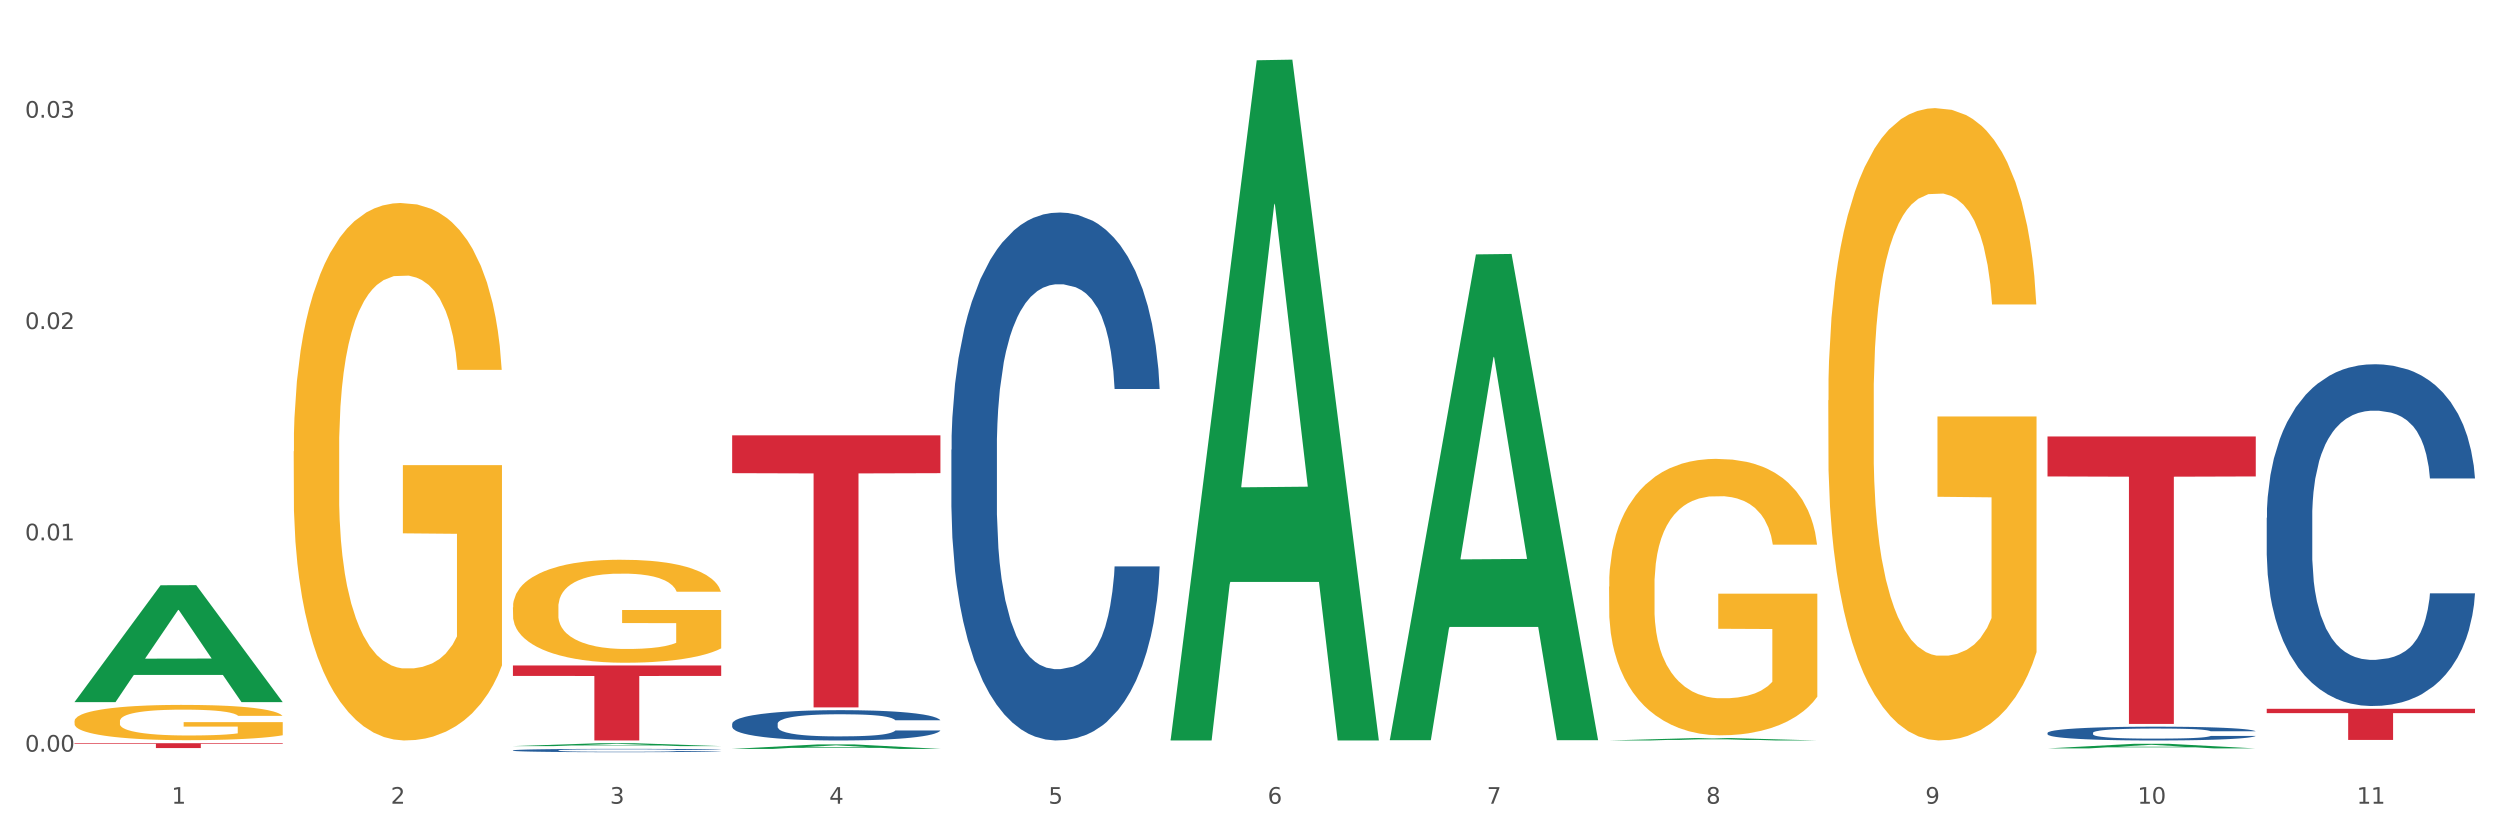
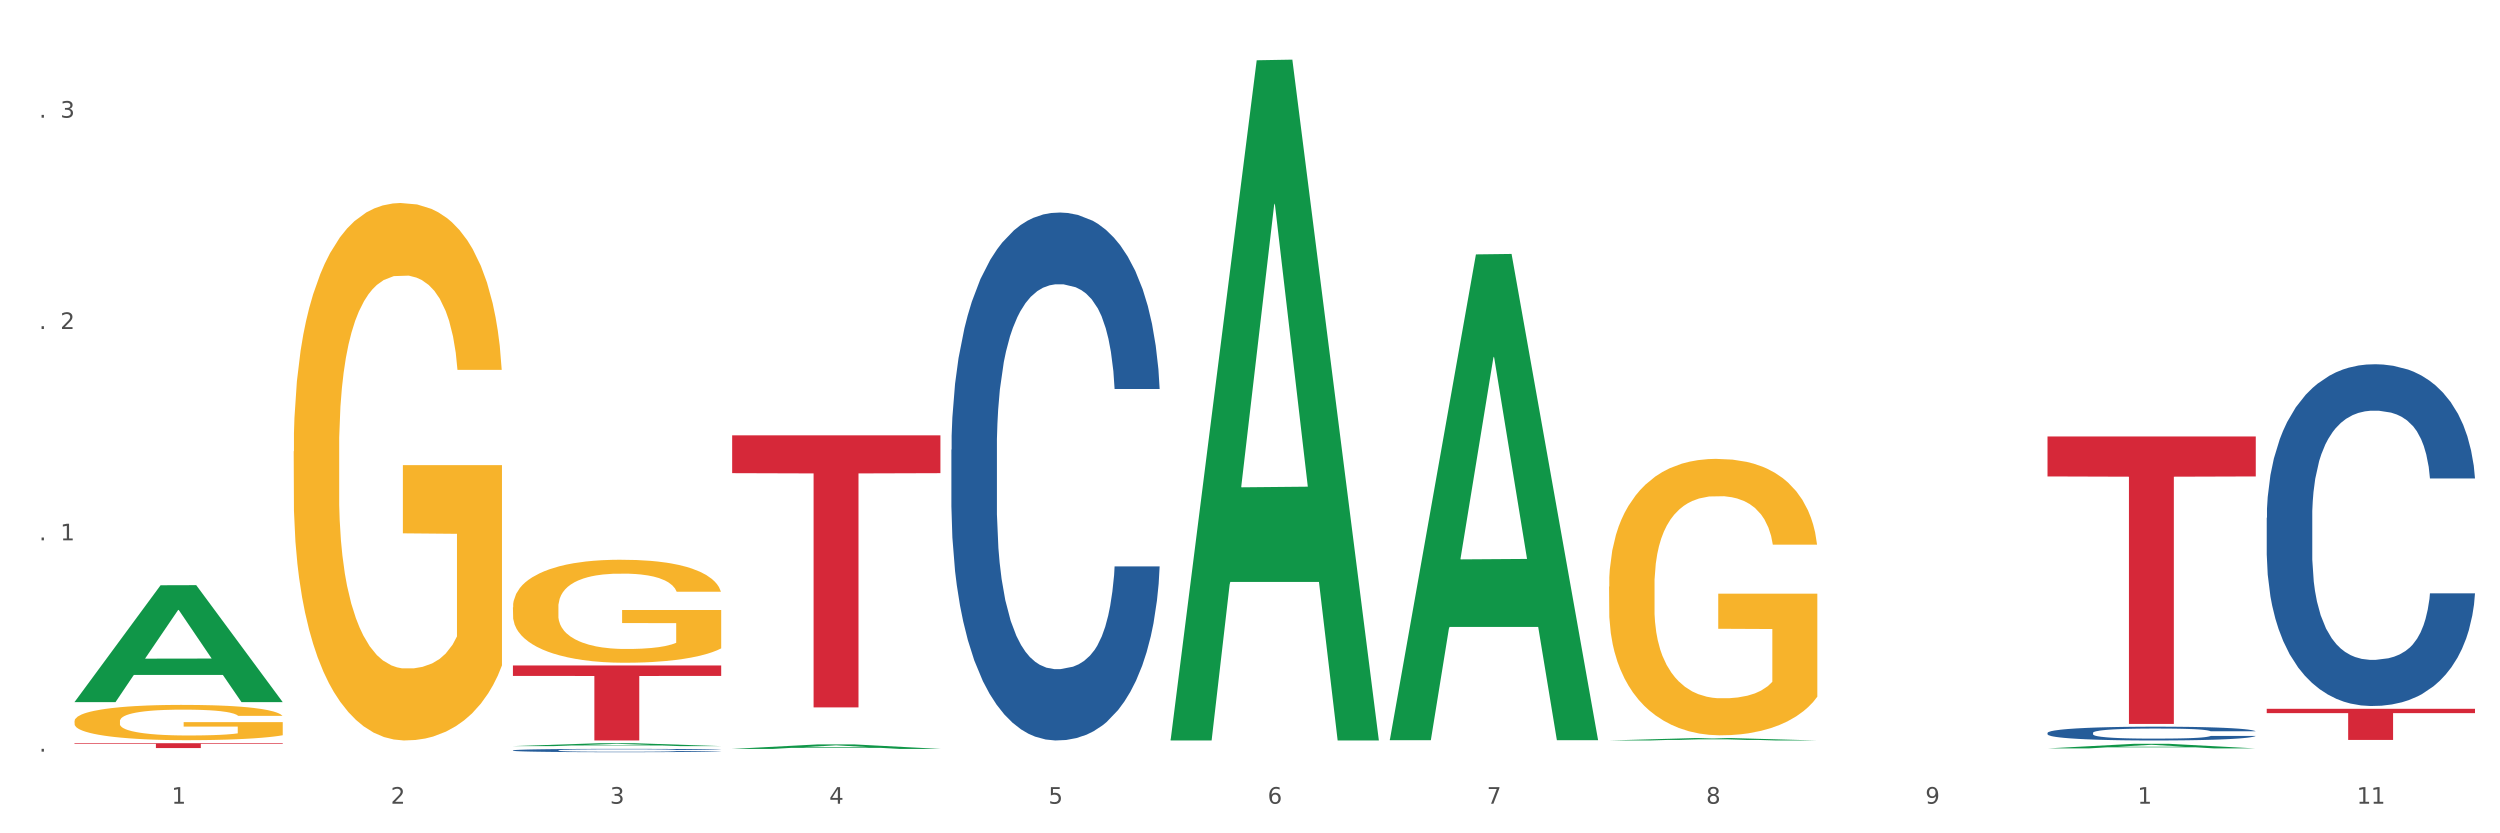
<svg xmlns="http://www.w3.org/2000/svg" xmlns:xlink="http://www.w3.org/1999/xlink" width="1080pt" height="360pt" viewBox="0 0 1080 360" version="1.1">
  <rect x="0" y="0" width="1080" height="360" fill="#333333" stroke="none" />
  <defs>
    <style type="text/css">*{stroke-linejoin: round; stroke-linecap: butt}</style>
  </defs>
  <g id="figure_1">
    <g id="patch_1">
      <path d="M 0 360  L 1080 360  L 1080 0  L 0 0  z " style="fill: #ffffff; stroke: #ffffff; stroke-linejoin: miter" />
    </g>
    <g id="axes_1">
      <g id="matplotlib.axis_1">
        <g id="xtick_1">
          <g id="text_1">
            <g style="fill: #4d4d4d" transform="translate(74.106 347.204) scale(0.096 -0.096)">
              <defs>
                <path id="DejaVuSans-31" d="M 794 531  L 1825 531  L 1825 4091  L 703 3866  L 703 4441  L 1819 4666  L 2450 4666  L 2450 531  L 3481 531  L 3481 0  L 794 0  L 794 531  z " transform="scale(0.016)" />
              </defs>
              <use xlink:href="#DejaVuSans-31" />
            </g>
          </g>
        </g>
        <g id="xtick_2">
          <g id="text_2">
            <g style="fill: #4d4d4d" transform="translate(168.812 347.204) scale(0.096 -0.096)">
              <defs>
                <path id="DejaVuSans-32" d="M 1228 531  L 3431 531  L 3431 0  L 469 0  L 469 531  Q 828 903 1448 1529  Q 2069 2156 2228 2338  Q 2531 2678 2651 2914  Q 2772 3150 2772 3378  Q 2772 3750 2511 3984  Q 2250 4219 1831 4219  Q 1534 4219 1204 4116  Q 875 4013 500 3803  L 500 4441  Q 881 4594 1212 4672  Q 1544 4750 1819 4750  Q 2544 4750 2975 4387  Q 3406 4025 3406 3419  Q 3406 3131 3298 2873  Q 3191 2616 2906 2266  Q 2828 2175 2409 1742  Q 1991 1309 1228 531  z " transform="scale(0.016)" />
              </defs>
              <use xlink:href="#DejaVuSans-32" />
            </g>
          </g>
        </g>
        <g id="xtick_3">
          <g id="text_3">
            <g style="fill: #4d4d4d" transform="translate(263.517 347.204) scale(0.096 -0.096)">
              <defs>
                <path id="DejaVuSans-33" d="M 2597 2516  Q 3050 2419 3304 2112  Q 3559 1806 3559 1356  Q 3559 666 3084 287  Q 2609 -91 1734 -91  Q 1441 -91 1130 -33  Q 819 25 488 141  L 488 750  Q 750 597 1062 519  Q 1375 441 1716 441  Q 2309 441 2620 675  Q 2931 909 2931 1356  Q 2931 1769 2642 2001  Q 2353 2234 1838 2234  L 1294 2234  L 1294 2753  L 1863 2753  Q 2328 2753 2575 2939  Q 2822 3125 2822 3475  Q 2822 3834 2567 4026  Q 2313 4219 1838 4219  Q 1578 4219 1281 4162  Q 984 4106 628 3988  L 628 4550  Q 988 4650 1302 4700  Q 1616 4750 1894 4750  Q 2613 4750 3031 4423  Q 3450 4097 3450 3541  Q 3450 3153 3228 2886  Q 3006 2619 2597 2516  z " transform="scale(0.016)" />
              </defs>
              <use xlink:href="#DejaVuSans-33" />
            </g>
          </g>
        </g>
        <g id="xtick_4">
          <g id="text_4">
            <g style="fill: #4d4d4d" transform="translate(358.223 347.204) scale(0.096 -0.096)">
              <defs>
                <path id="DejaVuSans-34" d="M 2419 4116  L 825 1625  L 2419 1625  L 2419 4116  z M 2253 4666  L 3047 4666  L 3047 1625  L 3713 1625  L 3713 1100  L 3047 1100  L 3047 0  L 2419 0  L 2419 1100  L 313 1100  L 313 1709  L 2253 4666  z " transform="scale(0.016)" />
              </defs>
              <use xlink:href="#DejaVuSans-34" />
            </g>
          </g>
        </g>
        <g id="xtick_5">
          <g id="text_5">
            <g style="fill: #4d4d4d" transform="translate(452.928 347.204) scale(0.096 -0.096)">
              <defs>
                <path id="DejaVuSans-35" d="M 691 4666  L 3169 4666  L 3169 4134  L 1269 4134  L 1269 2991  Q 1406 3038 1543 3061  Q 1681 3084 1819 3084  Q 2600 3084 3056 2656  Q 3513 2228 3513 1497  Q 3513 744 3044 326  Q 2575 -91 1722 -91  Q 1428 -91 1123 -41  Q 819 9 494 109  L 494 744  Q 775 591 1075 516  Q 1375 441 1709 441  Q 2250 441 2565 725  Q 2881 1009 2881 1497  Q 2881 1984 2565 2268  Q 2250 2553 1709 2553  Q 1456 2553 1204 2497  Q 953 2441 691 2322  L 691 4666  z " transform="scale(0.016)" />
              </defs>
              <use xlink:href="#DejaVuSans-35" />
            </g>
          </g>
        </g>
        <g id="xtick_6">
          <g id="text_6">
            <g style="fill: #4d4d4d" transform="translate(547.634 347.204) scale(0.096 -0.096)">
              <defs>
                <path id="DejaVuSans-36" d="M 2113 2584  Q 1688 2584 1439 2293  Q 1191 2003 1191 1497  Q 1191 994 1439 701  Q 1688 409 2113 409  Q 2538 409 2786 701  Q 3034 994 3034 1497  Q 3034 2003 2786 2293  Q 2538 2584 2113 2584  z M 3366 4563  L 3366 3988  Q 3128 4100 2886 4159  Q 2644 4219 2406 4219  Q 1781 4219 1451 3797  Q 1122 3375 1075 2522  Q 1259 2794 1537 2939  Q 1816 3084 2150 3084  Q 2853 3084 3261 2657  Q 3669 2231 3669 1497  Q 3669 778 3244 343  Q 2819 -91 2113 -91  Q 1303 -91 875 529  Q 447 1150 447 2328  Q 447 3434 972 4092  Q 1497 4750 2381 4750  Q 2619 4750 2861 4703  Q 3103 4656 3366 4563  z " transform="scale(0.016)" />
              </defs>
              <use xlink:href="#DejaVuSans-36" />
            </g>
          </g>
        </g>
        <g id="xtick_7">
          <g id="text_7">
            <g style="fill: #4d4d4d" transform="translate(642.339 347.204) scale(0.096 -0.096)">
              <defs>
                <path id="DejaVuSans-37" d="M 525 4666  L 3525 4666  L 3525 4397  L 1831 0  L 1172 0  L 2766 4134  L 525 4134  L 525 4666  z " transform="scale(0.016)" />
              </defs>
              <use xlink:href="#DejaVuSans-37" />
            </g>
          </g>
        </g>
        <g id="xtick_8">
          <g id="text_8">
            <g style="fill: #4d4d4d" transform="translate(737.044 347.204) scale(0.096 -0.096)">
              <defs>
                <path id="DejaVuSans-38" d="M 2034 2216  Q 1584 2216 1326 1975  Q 1069 1734 1069 1313  Q 1069 891 1326 650  Q 1584 409 2034 409  Q 2484 409 2743 651  Q 3003 894 3003 1313  Q 3003 1734 2745 1975  Q 2488 2216 2034 2216  z M 1403 2484  Q 997 2584 770 2862  Q 544 3141 544 3541  Q 544 4100 942 4425  Q 1341 4750 2034 4750  Q 2731 4750 3128 4425  Q 3525 4100 3525 3541  Q 3525 3141 3298 2862  Q 3072 2584 2669 2484  Q 3125 2378 3379 2068  Q 3634 1759 3634 1313  Q 3634 634 3220 271  Q 2806 -91 2034 -91  Q 1263 -91 848 271  Q 434 634 434 1313  Q 434 1759 690 2068  Q 947 2378 1403 2484  z M 1172 3481  Q 1172 3119 1398 2916  Q 1625 2713 2034 2713  Q 2441 2713 2670 2916  Q 2900 3119 2900 3481  Q 2900 3844 2670 4047  Q 2441 4250 2034 4250  Q 1625 4250 1398 4047  Q 1172 3844 1172 3481  z " transform="scale(0.016)" />
              </defs>
              <use xlink:href="#DejaVuSans-38" />
            </g>
          </g>
        </g>
        <g id="xtick_9">
          <g id="text_9">
            <g style="fill: #4d4d4d" transform="translate(831.75 347.204) scale(0.096 -0.096)">
              <defs>
                <path id="DejaVuSans-39" d="M 703 97  L 703 672  Q 941 559 1184 500  Q 1428 441 1663 441  Q 2288 441 2617 861  Q 2947 1281 2994 2138  Q 2813 1869 2534 1725  Q 2256 1581 1919 1581  Q 1219 1581 811 2004  Q 403 2428 403 3163  Q 403 3881 828 4315  Q 1253 4750 1959 4750  Q 2769 4750 3195 4129  Q 3622 3509 3622 2328  Q 3622 1225 3098 567  Q 2575 -91 1691 -91  Q 1453 -91 1209 -44  Q 966 3 703 97  z M 1959 2075  Q 2384 2075 2632 2365  Q 2881 2656 2881 3163  Q 2881 3666 2632 3958  Q 2384 4250 1959 4250  Q 1534 4250 1286 3958  Q 1038 3666 1038 3163  Q 1038 2656 1286 2365  Q 1534 2075 1959 2075  z " transform="scale(0.016)" />
              </defs>
              <use xlink:href="#DejaVuSans-39" />
            </g>
          </g>
        </g>
        <g id="xtick_10">
          <g id="text_10">
            <g style="fill: #4d4d4d" transform="translate(923.401 347.204) scale(0.096 -0.096)">
              <defs>
-                 <path id="DejaVuSans-30" d="M 2034 4250  Q 1547 4250 1301 3770  Q 1056 3291 1056 2328  Q 1056 1369 1301 889  Q 1547 409 2034 409  Q 2525 409 2770 889  Q 3016 1369 3016 2328  Q 3016 3291 2770 3770  Q 2525 4250 2034 4250  z M 2034 4750  Q 2819 4750 3233 4129  Q 3647 3509 3647 2328  Q 3647 1150 3233 529  Q 2819 -91 2034 -91  Q 1250 -91 836 529  Q 422 1150 422 2328  Q 422 3509 836 4129  Q 1250 4750 2034 4750  z " transform="scale(0.016)" />
-               </defs>
+                 </defs>
              <use xlink:href="#DejaVuSans-31" />
              <use xlink:href="#DejaVuSans-30" transform="translate(63.623 0)" />
            </g>
          </g>
        </g>
        <g id="xtick_11">
          <g id="text_11">
            <g style="fill: #4d4d4d" transform="translate(1018.107 347.204) scale(0.096 -0.096)">
              <use xlink:href="#DejaVuSans-31" />
              <use xlink:href="#DejaVuSans-31" transform="translate(63.623 0)" />
            </g>
          </g>
        </g>
        <g id="xtick_12" />
        <g id="xtick_13" />
        <g id="xtick_14" />
        <g id="xtick_15" />
        <g id="xtick_16" />
        <g id="xtick_17" />
        <g id="xtick_18" />
        <g id="xtick_19" />
        <g id="xtick_20" />
        <g id="xtick_21" />
      </g>
      <g id="matplotlib.axis_2">
        <g id="ytick_1">
          <g id="text_12">
            <g style="fill: #4d4d4d" transform="translate(10.8 324.714) scale(0.096 -0.096)">
              <defs>
                <path id="DejaVuSans-2e" d="M 684 794  L 1344 794  L 1344 0  L 684 0  L 684 794  z " transform="scale(0.016)" />
              </defs>
              <use xlink:href="#DejaVuSans-30" />
              <use xlink:href="#DejaVuSans-2e" transform="translate(63.623 0)" />
              <use xlink:href="#DejaVuSans-30" transform="translate(95.41 0)" />
              <use xlink:href="#DejaVuSans-30" transform="translate(159.033 0)" />
            </g>
          </g>
        </g>
        <g id="ytick_2">
          <g id="text_13">
            <g style="fill: #4d4d4d" transform="translate(10.8 233.426) scale(0.096 -0.096)">
              <use xlink:href="#DejaVuSans-30" />
              <use xlink:href="#DejaVuSans-2e" transform="translate(63.623 0)" />
              <use xlink:href="#DejaVuSans-30" transform="translate(95.41 0)" />
              <use xlink:href="#DejaVuSans-31" transform="translate(159.033 0)" />
            </g>
          </g>
        </g>
        <g id="ytick_3">
          <g id="text_14">
            <g style="fill: #4d4d4d" transform="translate(10.8 142.138) scale(0.096 -0.096)">
              <use xlink:href="#DejaVuSans-30" />
              <use xlink:href="#DejaVuSans-2e" transform="translate(63.623 0)" />
              <use xlink:href="#DejaVuSans-30" transform="translate(95.41 0)" />
              <use xlink:href="#DejaVuSans-32" transform="translate(159.033 0)" />
            </g>
          </g>
        </g>
        <g id="ytick_4">
          <g id="text_15">
            <g style="fill: #4d4d4d" transform="translate(10.8 50.849) scale(0.096 -0.096)">
              <use xlink:href="#DejaVuSans-30" />
              <use xlink:href="#DejaVuSans-2e" transform="translate(63.623 0)" />
              <use xlink:href="#DejaVuSans-30" transform="translate(95.41 0)" />
              <use xlink:href="#DejaVuSans-33" transform="translate(159.033 0)" />
            </g>
          </g>
        </g>
        <g id="ytick_5" />
        <g id="ytick_6" />
        <g id="ytick_7" />
      </g>
      <g id="PolyCollection_1">
        <path d="M 32.175 303.238  L 32.268 303.191  L 69.369 252.83  L 84.766 252.783  L 122.145 303.333  L 104.337 303.333  L 96.267 291.562  L 57.96 291.562  L 57.682 291.752  L 49.891 303.333  L 32.175 303.333  L 32.175 303.238  L 62.783 284.537  L 91.444 284.49  L 77.253 263.557  L 77.067 263.462  L 76.882 263.605  L 62.691 284.49  L 62.783 284.537  L 32.175 303.238  z " clip-path="url(#p486049b8f0)" style="fill: #109648" />
        <path d="M 979.23 223.693  L 979.336 223.558  L 979.336 219.782  L 979.655 214.658  L 980.825 205.219  L 982.314 198.072  L 984.866 189.711  L 986.249 186.205  L 988.057 182.294  L 991.779 175.956  L 996.033 170.563  L 999.01 167.596  L 1001.244 165.708  L 1006.242 162.337  L 1009.114 160.853  L 1012.091 159.64  L 1014.644 158.831  L 1018.898 157.887  L 1022.301 157.482  L 1026.236 157.347  L 1029.532 157.482  L 1033.893 158.022  L 1040.273 159.64  L 1042.719 160.584  L 1046.016 162.202  L 1049.419 164.359  L 1052.184 166.517  L 1055.375 169.619  L 1058.672 173.664  L 1061.862 178.788  L 1064.095 183.508  L 1065.903 188.497  L 1067.498 194.566  L 1068.668 201.173  L 1069.2 206.702  L 1049.738 206.702  L 1049.207 201.713  L 1048.143 196.319  L 1047.08 192.678  L 1045.91 189.711  L 1044.102 186.34  L 1042.507 184.182  L 1039.848 181.62  L 1037.402 180.002  L 1035.381 179.058  L 1032.935 178.249  L 1027.724 177.44  L 1024.002 177.44  L 1021.663 177.709  L 1018.791 178.384  L 1016.345 179.328  L 1013.474 180.946  L 1011.24 182.699  L 1009.007 184.991  L 1007.731 186.609  L 1005.817 189.576  L 1004.541 192.003  L 1002.839 196.184  L 1001.882 199.15  L 1000.18 206.837  L 999.436 212.5  L 999.117 216.411  L 998.904 220.726  L 998.904 241.763  L 999.542 251.202  L 1000.074 255.247  L 1000.925 259.832  L 1002.52 265.766  L 1004.86 271.564  L 1007.306 275.744  L 1009.326 278.307  L 1011.24 280.194  L 1013.155 281.678  L 1015.494 283.026  L 1017.409 283.835  L 1020.28 284.644  L 1023.683 285.049  L 1026.342 285.049  L 1031.766 284.375  L 1034.212 283.7  L 1036.551 282.757  L 1039.104 281.273  L 1041.124 279.655  L 1042.294 278.441  L 1044.208 275.879  L 1045.697 273.182  L 1046.973 270.081  L 1047.824 267.384  L 1048.781 263.338  L 1049.526 258.753  L 1049.738 256.326  L 1069.2 256.326  L 1068.775 261.181  L 1068.03 265.9  L 1066.541 272.238  L 1065.371 275.879  L 1063.564 280.329  L 1061.649 284.105  L 1058.991 288.285  L 1056.545 291.387  L 1053.992 294.084  L 1051.227 296.511  L 1046.229 299.882  L 1044.421 300.826  L 1040.592 302.444  L 1037.615 303.388  L 1033.254 304.332  L 1028.788 304.872  L 1024.109 305.007  L 1019.961 304.737  L 1015.388 303.928  L 1012.517 303.119  L 1009.326 301.905  L 1005.604 300.017  L 1002.095 297.725  L 998.798 295.028  L 995.714 291.926  L 992.842 288.42  L 989.12 282.622  L 986.355 276.958  L 984.334 271.699  L 982.952 267.249  L 981.569 261.585  L 980.825 257.675  L 979.655 248.235  L 979.23 239.47  L 979.23 223.693  z " clip-path="url(#p486049b8f0)" style="fill: #255c99" />
-         <path d="M 316.291 312.672  L 316.398 312.66  L 316.398 312.325  L 316.717 311.87  L 317.887 311.033  L 319.376 310.399  L 321.928 309.657  L 323.31 309.346  L 325.118 308.999  L 328.84 308.437  L 333.094 307.958  L 336.072 307.695  L 338.305 307.528  L 343.304 307.229  L 346.175 307.097  L 349.153 306.989  L 351.705 306.918  L 355.959 306.834  L 359.362 306.798  L 363.297 306.786  L 366.594 306.798  L 370.954 306.846  L 377.335 306.989  L 379.781 307.073  L 383.078 307.217  L 386.481 307.408  L 389.246 307.6  L 392.436 307.875  L 395.733 308.234  L 398.924 308.688  L 401.157 309.107  L 402.965 309.55  L 404.56 310.088  L 405.73 310.674  L 406.262 311.165  L 386.8 311.165  L 386.268 310.722  L 385.205 310.243  L 384.141 309.92  L 382.971 309.657  L 381.164 309.358  L 379.568 309.167  L 376.91 308.939  L 374.464 308.796  L 372.443 308.712  L 369.997 308.64  L 364.786 308.569  L 361.064 308.569  L 358.724 308.592  L 355.853 308.652  L 353.407 308.736  L 350.535 308.88  L 348.302 309.035  L 346.069 309.239  L 344.793 309.382  L 342.878 309.645  L 341.602 309.861  L 339.901 310.231  L 338.944 310.495  L 337.242 311.177  L 336.498 311.679  L 336.178 312.026  L 335.966 312.409  L 335.966 314.275  L 336.604 315.113  L 337.136 315.471  L 337.986 315.878  L 339.582 316.405  L 341.921 316.919  L 344.367 317.29  L 346.388 317.517  L 348.302 317.685  L 350.216 317.816  L 352.556 317.936  L 354.47 318.008  L 357.342 318.08  L 360.745 318.115  L 363.403 318.115  L 368.827 318.056  L 371.273 317.996  L 373.613 317.912  L 376.165 317.78  L 378.186 317.637  L 379.356 317.529  L 381.27 317.302  L 382.759 317.063  L 384.035 316.787  L 384.886 316.548  L 385.843 316.189  L 386.587 315.783  L 386.8 315.567  L 406.262 315.567  L 405.836 315.998  L 405.092 316.417  L 403.603 316.979  L 402.433 317.302  L 400.625 317.697  L 398.711 318.032  L 396.052 318.403  L 393.606 318.678  L 391.054 318.917  L 388.289 319.132  L 383.291 319.431  L 381.483 319.515  L 377.654 319.659  L 374.676 319.742  L 370.316 319.826  L 365.849 319.874  L 361.17 319.886  L 357.023 319.862  L 352.45 319.79  L 349.578 319.718  L 346.388 319.611  L 342.666 319.443  L 339.156 319.24  L 335.859 319.001  L 332.775 318.726  L 329.904 318.414  L 326.182 317.9  L 323.417 317.398  L 321.396 316.931  L 320.014 316.536  L 318.631 316.034  L 317.887 315.687  L 316.717 314.849  L 316.291 314.072  L 316.291 312.672  z " clip-path="url(#p486049b8f0)" style="fill: #255c99" />
        <path d="M 221.586 324.154  L 221.692 324.153  L 221.692 324.116  L 222.011 324.065  L 223.181 323.973  L 224.67 323.903  L 227.222 323.821  L 228.605 323.787  L 230.413 323.749  L 234.135 323.687  L 238.389 323.634  L 241.367 323.605  L 243.6 323.586  L 248.598 323.554  L 251.47 323.539  L 254.447 323.527  L 257 323.519  L 261.254 323.51  L 264.657 323.506  L 268.592 323.505  L 271.888 323.506  L 276.249 323.511  L 282.63 323.527  L 285.076 323.536  L 288.372 323.552  L 291.775 323.573  L 294.541 323.594  L 297.731 323.625  L 301.028 323.664  L 304.218 323.714  L 306.451 323.761  L 308.259 323.809  L 309.855 323.869  L 311.024 323.934  L 311.556 323.988  L 292.095 323.988  L 291.563 323.939  L 290.499 323.886  L 289.436 323.85  L 288.266 323.821  L 286.458 323.788  L 284.863 323.767  L 282.204 323.742  L 279.758 323.726  L 277.738 323.717  L 275.292 323.709  L 270.081 323.701  L 266.358 323.701  L 264.019 323.704  L 261.147 323.711  L 258.701 323.72  L 255.83 323.736  L 253.597 323.753  L 251.363 323.775  L 250.087 323.791  L 248.173 323.82  L 246.897 323.844  L 245.195 323.885  L 244.238 323.914  L 242.536 323.989  L 241.792 324.044  L 241.473 324.083  L 241.26 324.125  L 241.26 324.331  L 241.898 324.423  L 242.43 324.463  L 243.281 324.507  L 244.876 324.566  L 247.216 324.622  L 249.662 324.663  L 251.682 324.688  L 253.597 324.707  L 255.511 324.721  L 257.851 324.734  L 259.765 324.742  L 262.636 324.75  L 266.039 324.754  L 268.698 324.754  L 274.122 324.748  L 276.568 324.741  L 278.907 324.732  L 281.46 324.717  L 283.48 324.701  L 284.65 324.69  L 286.564 324.664  L 288.053 324.638  L 289.329 324.608  L 290.18 324.581  L 291.137 324.542  L 291.882 324.497  L 292.095 324.473  L 311.556 324.473  L 311.131 324.521  L 310.386 324.567  L 308.897 324.629  L 307.728 324.664  L 305.92 324.708  L 304.005 324.745  L 301.347 324.786  L 298.901 324.816  L 296.348 324.843  L 293.583 324.866  L 288.585 324.899  L 286.777 324.909  L 282.949 324.924  L 279.971 324.934  L 275.611 324.943  L 271.144 324.948  L 266.465 324.95  L 262.317 324.947  L 257.744 324.939  L 254.873 324.931  L 251.682 324.919  L 247.96 324.901  L 244.451 324.878  L 241.154 324.852  L 238.07 324.822  L 235.198 324.787  L 231.476 324.73  L 228.711 324.675  L 226.691 324.624  L 225.308 324.58  L 223.926 324.525  L 223.181 324.486  L 222.011 324.394  L 221.586 324.308  L 221.586 324.154  z " clip-path="url(#p486049b8f0)" style="fill: #255c99" />
        <path d="M 32.175 321.067  L 122.145 321.067  L 122.145 321.36  L 86.754 321.362  L 86.754 323.173  L 67.353 323.173  L 67.353 321.362  L 32.175 321.36  L 32.175 321.069  L 32.175 321.067  z " clip-path="url(#p486049b8f0)" style="fill: #d62839" />
        <path d="M 221.586 287.493  L 311.556 287.493  L 311.556 291.994  L 276.165 292.025  L 276.165 319.886  L 256.764 319.886  L 256.764 292.025  L 221.586 291.994  L 221.586 287.523  L 221.586 287.493  z " clip-path="url(#p486049b8f0)" style="fill: #d62839" />
        <path d="M 316.291 188.071  L 406.262 188.071  L 406.262 204.404  L 370.871 204.515  L 370.871 305.605  L 351.469 305.605  L 351.469 204.515  L 316.291 204.404  L 316.291 188.181  L 316.291 188.071  z " clip-path="url(#p486049b8f0)" style="fill: #d62839" />
        <path d="M 884.524 188.562  L 974.495 188.562  L 974.495 205.819  L 939.103 205.936  L 939.103 312.744  L 919.702 312.744  L 919.702 205.936  L 884.524 205.819  L 884.524 188.678  L 884.524 188.562  z " clip-path="url(#p486049b8f0)" style="fill: #d62839" />
        <path d="M 979.23 306.188  L 1069.2 306.188  L 1069.2 308.06  L 1033.809 308.073  L 1033.809 319.663  L 1014.408 319.663  L 1014.408 308.073  L 979.23 308.06  L 979.23 306.2  L 979.23 306.188  z " clip-path="url(#p486049b8f0)" style="fill: #d62839" />
        <path d="M 884.524 316.604  L 884.631 316.598  L 884.631 316.446  L 884.95 316.239  L 886.12 315.858  L 887.608 315.57  L 890.161 315.232  L 891.543 315.091  L 893.351 314.933  L 897.073 314.677  L 901.327 314.459  L 904.305 314.339  L 906.538 314.263  L 911.537 314.127  L 914.408 314.067  L 917.386 314.018  L 919.938 313.986  L 924.192 313.947  L 927.595 313.931  L 931.53 313.926  L 934.827 313.931  L 939.187 313.953  L 945.568 314.018  L 948.014 314.056  L 951.311 314.122  L 954.714 314.209  L 957.479 314.296  L 960.669 314.421  L 963.966 314.584  L 967.157 314.791  L 969.39 314.982  L 971.198 315.183  L 972.793 315.428  L 973.963 315.695  L 974.495 315.918  L 955.033 315.918  L 954.501 315.716  L 953.438 315.499  L 952.374 315.352  L 951.204 315.232  L 949.396 315.096  L 947.801 315.009  L 945.143 314.905  L 942.697 314.84  L 940.676 314.802  L 938.23 314.769  L 933.019 314.737  L 929.297 314.737  L 926.957 314.748  L 924.086 314.775  L 921.64 314.813  L 918.768 314.878  L 916.535 314.949  L 914.302 315.042  L 913.026 315.107  L 911.111 315.227  L 909.835 315.325  L 908.134 315.493  L 907.176 315.613  L 905.475 315.923  L 904.73 316.152  L 904.411 316.31  L 904.199 316.484  L 904.199 317.333  L 904.837 317.714  L 905.368 317.877  L 906.219 318.063  L 907.814 318.302  L 910.154 318.536  L 912.6 318.705  L 914.621 318.808  L 916.535 318.884  L 918.449 318.944  L 920.789 318.999  L 922.703 319.031  L 925.575 319.064  L 928.978 319.08  L 931.636 319.08  L 937.06 319.053  L 939.506 319.026  L 941.846 318.988  L 944.398 318.928  L 946.419 318.863  L 947.589 318.814  L 949.503 318.71  L 950.992 318.601  L 952.268 318.476  L 953.119 318.367  L 954.076 318.204  L 954.82 318.019  L 955.033 317.921  L 974.495 317.921  L 974.069 318.117  L 973.325 318.307  L 971.836 318.563  L 970.666 318.71  L 968.858 318.89  L 966.944 319.042  L 964.285 319.211  L 961.839 319.336  L 959.287 319.445  L 956.522 319.543  L 951.523 319.679  L 949.715 319.717  L 945.887 319.783  L 942.909 319.821  L 938.549 319.859  L 934.082 319.881  L 929.403 319.886  L 925.256 319.875  L 920.683 319.842  L 917.811 319.81  L 914.621 319.761  L 910.899 319.685  L 907.389 319.592  L 904.092 319.483  L 901.008 319.358  L 898.137 319.216  L 894.415 318.982  L 891.65 318.754  L 889.629 318.542  L 888.246 318.362  L 886.864 318.133  L 886.12 317.975  L 884.95 317.594  L 884.524 317.241  L 884.524 316.604  z " clip-path="url(#p486049b8f0)" style="fill: #255c99" />
        <path d="M 32.175 311.56  L 32.281 311.546  L 32.281 311.044  L 32.494 310.613  L 33.556 309.569  L 35.149 308.705  L 36.318 308.246  L 37.486 307.87  L 38.867 307.494  L 40.567 307.104  L 43.647 306.533  L 45.559 306.241  L 47.896 305.935  L 52.145 305.489  L 55.225 305.239  L 58.412 305.03  L 63.617 304.779  L 67.016 304.668  L 70.627 304.584  L 74.983 304.529  L 78.275 304.515  L 85.499 304.556  L 91.659 304.682  L 94.634 304.779  L 98.458 304.946  L 100.476 305.058  L 103.769 305.28  L 107.168 305.573  L 109.505 305.823  L 113.01 306.297  L 115.666 306.77  L 118.109 307.355  L 119.383 307.759  L 120.339 308.135  L 121.189 308.566  L 122.039 309.248  L 102.919 309.248  L 102.175 308.761  L 101.007 308.302  L 99.307 307.856  L 97.82 307.578  L 95.271 307.23  L 92.934 307.007  L 90.491 306.84  L 87.517 306.701  L 85.18 306.631  L 81.887 306.575  L 75.407 306.589  L 71.052 306.701  L 68.078 306.84  L 66.166 306.965  L 64.467 307.104  L 62.555 307.299  L 60.324 307.592  L 58.731 307.856  L 57.137 308.19  L 55.863 308.524  L 54.694 308.914  L 53.738 309.332  L 52.995 309.763  L 52.357 310.293  L 51.826 311.17  L 51.826 313.077  L 52.039 313.509  L 52.57 314.08  L 53.207 314.511  L 54.269 315.026  L 55.225 315.374  L 57.031 315.876  L 59.049 316.293  L 60.643 316.558  L 62.236 316.781  L 64.998 317.087  L 68.078 317.337  L 70.734 317.491  L 74.345 317.63  L 76.788 317.685  L 78.913 317.713  L 84.118 317.713  L 87.835 317.672  L 91.978 317.574  L 95.165 317.449  L 97.82 317.296  L 100.795 317.045  L 102.707 316.808  L 102.707 313.899  L 79.338 313.885  L 79.338 311.949  L 122.145 311.949  L 122.145 317.63  L 120.339 317.922  L 118.321 318.187  L 116.197 318.423  L 113.01 318.716  L 109.186 318.994  L 105.787 319.189  L 102.175 319.356  L 97.927 319.509  L 92.403 319.649  L 89.004 319.704  L 84.755 319.746  L 79.763 319.76  L 75.407 319.732  L 71.159 319.663  L 66.697 319.537  L 62.342 319.356  L 59.049 319.175  L 55.756 318.952  L 52.251 318.66  L 49.489 318.382  L 47.365 318.131  L 45.028 317.811  L 42.479 317.393  L 40.567 317.017  L 38.867 316.627  L 37.061 316.126  L 35.787 315.695  L 34.512 315.152  L 33.768 314.748  L 32.919 314.121  L 32.281 313.244  L 32.175 311.56  z " clip-path="url(#p486049b8f0)" style="fill: #f7b32b" />
        <path d="M 695.113 253.416  L 695.22 253.306  L 695.22 249.38  L 695.432 245.999  L 696.494 237.818  L 698.088 231.056  L 699.256 227.457  L 700.424 224.512  L 701.805 221.567  L 703.505 218.513  L 706.585 214.041  L 708.497 211.75  L 710.834 209.351  L 715.083 205.86  L 718.164 203.897  L 721.35 202.261  L 726.555 200.298  L 729.954 199.425  L 733.566 198.771  L 737.921 198.334  L 741.214 198.225  L 748.437 198.553  L 754.598 199.534  L 757.572 200.298  L 761.396 201.607  L 763.414 202.479  L 766.707 204.224  L 770.106 206.515  L 772.443 208.478  L 775.948 212.187  L 778.604 215.895  L 781.047 220.476  L 782.322 223.639  L 783.278 226.584  L 784.128 229.965  L 784.977 235.31  L 765.857 235.31  L 765.114 231.492  L 763.945 227.893  L 762.246 224.403  L 760.759 222.221  L 758.209 219.494  L 755.872 217.749  L 753.429 216.44  L 750.455 215.35  L 748.118 214.804  L 744.825 214.368  L 738.346 214.477  L 733.991 215.35  L 731.016 216.44  L 729.104 217.422  L 727.405 218.513  L 725.493 220.04  L 723.262 222.33  L 721.669 224.403  L 720.076 227.02  L 718.801 229.638  L 717.632 232.692  L 716.676 235.964  L 715.933 239.345  L 715.296 243.49  L 714.764 250.362  L 714.764 265.304  L 714.977 268.686  L 715.508 273.157  L 716.145 276.539  L 717.208 280.574  L 718.164 283.301  L 719.969 287.228  L 721.988 290.5  L 723.581 292.572  L 725.174 294.317  L 727.936 296.717  L 731.016 298.68  L 733.672 299.88  L 737.284 300.971  L 739.727 301.407  L 741.851 301.625  L 747.056 301.625  L 750.774 301.298  L 754.916 300.534  L 758.103 299.553  L 760.759 298.353  L 763.733 296.39  L 765.645 294.535  L 765.645 271.74  L 742.276 271.63  L 742.276 256.47  L 785.084 256.47  L 785.084 300.971  L 783.278 303.261  L 781.26 305.334  L 779.135 307.188  L 775.948 309.478  L 772.124 311.66  L 768.725 313.187  L 765.114 314.496  L 760.865 315.695  L 755.341 316.786  L 751.942 317.222  L 747.693 317.55  L 742.701 317.659  L 738.346 317.44  L 734.097 316.895  L 729.636 315.913  L 725.28 314.496  L 721.988 313.078  L 718.695 311.332  L 715.189 309.042  L 712.428 306.861  L 710.303 304.897  L 707.966 302.389  L 705.417 299.116  L 703.505 296.172  L 701.805 293.118  L 700 289.191  L 698.725 285.81  L 697.45 281.556  L 696.707 278.393  L 695.857 273.485  L 695.22 266.613  L 695.113 253.416  z " clip-path="url(#p486049b8f0)" style="fill: #f7b32b" />
        <path d="M 221.586 262.371  L 221.692 262.331  L 221.692 260.867  L 221.905 259.607  L 222.967 256.559  L 224.56 254.039  L 225.729 252.698  L 226.897 251.6  L 228.278 250.503  L 229.978 249.365  L 233.058 247.698  L 234.97 246.845  L 237.307 245.95  L 241.556 244.65  L 244.636 243.918  L 247.823 243.308  L 253.028 242.577  L 256.427 242.252  L 260.038 242.008  L 264.394 241.845  L 267.686 241.805  L 274.91 241.926  L 281.07 242.292  L 284.045 242.577  L 287.869 243.065  L 289.887 243.39  L 293.18 244.04  L 296.579 244.894  L 298.916 245.625  L 302.421 247.007  L 305.077 248.389  L 307.52 250.096  L 308.794 251.275  L 309.75 252.372  L 310.6 253.632  L 311.45 255.624  L 292.33 255.624  L 291.586 254.201  L 290.418 252.86  L 288.718 251.559  L 287.231 250.747  L 284.682 249.73  L 282.345 249.08  L 279.902 248.592  L 276.928 248.186  L 274.591 247.983  L 271.298 247.82  L 264.818 247.861  L 260.463 248.186  L 257.489 248.592  L 255.577 248.958  L 253.878 249.365  L 251.966 249.934  L 249.735 250.787  L 248.142 251.559  L 246.548 252.535  L 245.274 253.51  L 244.105 254.649  L 243.149 255.868  L 242.406 257.128  L 241.768 258.672  L 241.237 261.233  L 241.237 266.802  L 241.45 268.062  L 241.981 269.728  L 242.618 270.988  L 243.68 272.492  L 244.636 273.508  L 246.442 274.971  L 248.46 276.191  L 250.054 276.963  L 251.647 277.613  L 254.409 278.508  L 257.489 279.239  L 260.145 279.686  L 263.756 280.093  L 266.199 280.255  L 268.324 280.337  L 273.529 280.337  L 277.246 280.215  L 281.389 279.93  L 284.576 279.564  L 287.231 279.117  L 290.206 278.386  L 292.118 277.695  L 292.118 269.2  L 268.749 269.159  L 268.749 263.509  L 311.556 263.509  L 311.556 280.093  L 309.75 280.946  L 307.732 281.719  L 305.608 282.41  L 302.421 283.263  L 298.597 284.076  L 295.198 284.645  L 291.586 285.133  L 287.338 285.58  L 281.814 285.986  L 278.415 286.149  L 274.166 286.271  L 269.174 286.311  L 264.818 286.23  L 260.57 286.027  L 256.108 285.661  L 251.753 285.133  L 248.46 284.604  L 245.167 283.954  L 241.662 283.1  L 238.9 282.288  L 236.776 281.556  L 234.439 280.621  L 231.89 279.402  L 229.978 278.304  L 228.278 277.166  L 226.472 275.703  L 225.198 274.443  L 223.923 272.858  L 223.179 271.679  L 222.33 269.85  L 221.692 267.289  L 221.586 262.371  z " clip-path="url(#p486049b8f0)" style="fill: #f7b32b" />
        <path d="M 126.88 194.987  L 126.987 194.775  L 126.987 187.141  L 127.199 180.567  L 128.261 164.663  L 129.855 151.516  L 131.023 144.518  L 132.192 138.792  L 133.572 133.067  L 135.272 127.13  L 138.352 118.435  L 140.264 113.982  L 142.601 109.317  L 146.85 102.531  L 149.931 98.714  L 153.117 95.534  L 158.322 91.717  L 161.721 90.02  L 165.333 88.748  L 169.688 87.9  L 172.981 87.688  L 180.204 88.324  L 186.365 90.232  L 189.339 91.717  L 193.163 94.261  L 195.181 95.958  L 198.474 99.351  L 201.873 103.804  L 204.21 107.621  L 207.716 114.83  L 210.371 122.04  L 212.814 130.947  L 214.089 137.096  L 215.045 142.821  L 215.895 149.395  L 216.744 159.786  L 197.624 159.786  L 196.881 152.364  L 195.712 145.366  L 194.013 138.58  L 192.526 134.339  L 189.976 129.038  L 187.64 125.645  L 185.196 123.101  L 182.222 120.98  L 179.885 119.92  L 176.592 119.072  L 170.113 119.284  L 165.758 120.98  L 162.784 123.101  L 160.872 125.009  L 159.172 127.13  L 157.26 130.098  L 155.029 134.551  L 153.436 138.58  L 151.843 143.67  L 150.568 148.759  L 149.4 154.696  L 148.444 161.058  L 147.7 167.632  L 147.063 175.69  L 146.532 189.049  L 146.532 218.1  L 146.744 224.674  L 147.275 233.368  L 147.912 239.942  L 148.975 247.788  L 149.931 253.089  L 151.736 260.723  L 153.755 267.085  L 155.348 271.114  L 156.941 274.507  L 159.703 279.172  L 162.784 282.989  L 165.439 285.321  L 169.051 287.442  L 171.494 288.29  L 173.618 288.714  L 178.823 288.714  L 182.541 288.078  L 186.684 286.594  L 189.87 284.685  L 192.526 282.353  L 195.5 278.536  L 197.412 274.931  L 197.412 230.612  L 174.043 230.399  L 174.043 200.924  L 216.851 200.924  L 216.851 287.442  L 215.045 291.895  L 213.027 295.924  L 210.902 299.529  L 207.716 303.982  L 203.892 308.223  L 200.492 311.192  L 196.881 313.736  L 192.632 316.069  L 187.108 318.19  L 183.709 319.038  L 179.46 319.674  L 174.468 319.886  L 170.113 319.462  L 165.864 318.402  L 161.403 316.493  L 157.048 313.736  L 153.755 310.98  L 150.462 307.587  L 146.956 303.134  L 144.195 298.893  L 142.07 295.076  L 139.733 290.199  L 137.184 283.837  L 135.272 278.111  L 133.572 272.174  L 131.767 264.54  L 130.492 257.966  L 129.217 249.696  L 128.474 243.547  L 127.624 234.004  L 126.987 220.645  L 126.88 194.987  z " clip-path="url(#p486049b8f0)" style="fill: #f7b32b" />
        <path d="M 884.524 323.316  L 884.617 323.314  L 921.718 321.333  L 937.115 321.331  L 974.495 323.32  L 956.686 323.32  L 948.616 322.857  L 910.31 322.857  L 910.031 322.864  L 902.24 323.32  L 884.524 323.32  L 884.524 323.316  L 915.133 322.58  L 943.793 322.578  L 929.602 321.755  L 929.417 321.751  L 929.231 321.757  L 915.04 322.578  L 915.133 322.58  L 884.524 323.316  z " clip-path="url(#p486049b8f0)" style="fill: #109648" />
        <path d="M 695.113 319.884  L 695.206 319.883  L 732.307 318.841  L 747.704 318.84  L 785.084 319.886  L 767.275 319.886  L 759.206 319.642  L 720.899 319.642  L 720.62 319.646  L 712.829 319.886  L 695.113 319.886  L 695.113 319.884  L 725.722 319.497  L 754.382 319.496  L 740.191 319.063  L 740.006 319.061  L 739.82 319.064  L 725.629 319.496  L 725.722 319.497  L 695.113 319.884  z " clip-path="url(#p486049b8f0)" style="fill: #109648" />
        <path d="M 600.408 319.362  L 600.501 319.165  L 637.602 109.898  L 652.999 109.7  L 690.378 319.757  L 672.57 319.757  L 664.5 270.842  L 626.193 270.842  L 625.915 271.631  L 618.124 319.757  L 600.408 319.757  L 600.408 319.362  L 631.016 241.651  L 659.677 241.454  L 645.486 154.473  L 645.3 154.079  L 645.115 154.67  L 630.924 241.454  L 631.016 241.651  L 600.408 319.362  z " clip-path="url(#p486049b8f0)" style="fill: #109648" />
        <path d="M 505.702 319.334  L 505.795 319.057  L 542.896 26.036  L 558.293 25.759  L 595.673 319.886  L 577.864 319.886  L 569.795 251.395  L 531.488 251.395  L 531.209 252.499  L 523.418 319.886  L 505.702 319.886  L 505.702 319.334  L 536.311 210.521  L 564.971 210.244  L 550.78 88.451  L 550.595 87.899  L 550.409 88.727  L 536.218 210.244  L 536.311 210.521  L 505.702 319.334  z " clip-path="url(#p486049b8f0)" style="fill: #109648" />
        <path d="M 316.291 323.524  L 316.384 323.522  L 353.485 321.574  L 368.882 321.572  L 406.262 323.527  L 388.453 323.527  L 380.384 323.072  L 342.077 323.072  L 341.798 323.079  L 334.007 323.527  L 316.291 323.527  L 316.291 323.524  L 346.9 322.8  L 375.56 322.798  L 361.369 321.989  L 361.184 321.985  L 360.998 321.991  L 346.807 322.798  L 346.9 322.8  L 316.291 323.524  z " clip-path="url(#p486049b8f0)" style="fill: #109648" />
        <path d="M 221.586 322.321  L 221.679 322.32  L 258.78 321.068  L 274.177 321.067  L 311.556 322.323  L 293.748 322.323  L 285.678 322.031  L 247.371 322.031  L 247.093 322.036  L 239.302 322.323  L 221.586 322.323  L 221.586 322.321  L 252.194 321.856  L 280.855 321.855  L 266.664 321.335  L 266.478 321.333  L 266.293 321.336  L 252.102 321.855  L 252.194 321.856  L 221.586 322.321  z " clip-path="url(#p486049b8f0)" style="fill: #109648" />
-         <path d="M 789.819 172.937  L 789.925 172.688  L 789.925 163.706  L 790.138 155.972  L 791.2 137.26  L 792.793 121.792  L 793.962 113.559  L 795.13 106.823  L 796.511 100.087  L 798.21 93.101  L 801.291 82.872  L 803.203 77.633  L 805.54 72.144  L 809.789 64.16  L 812.869 59.669  L 816.056 55.927  L 821.261 51.436  L 824.66 49.44  L 828.271 47.943  L 832.626 46.946  L 835.919 46.696  L 843.142 47.444  L 849.303 49.69  L 852.277 51.436  L 856.101 54.43  L 858.12 56.426  L 861.413 60.418  L 864.812 65.657  L 867.149 70.148  L 870.654 78.631  L 873.309 87.113  L 875.753 97.592  L 877.027 104.827  L 877.983 111.563  L 878.833 119.297  L 879.683 131.522  L 860.563 131.522  L 859.819 122.79  L 858.651 114.557  L 856.951 106.573  L 855.464 101.584  L 852.915 95.346  L 850.578 91.354  L 848.135 88.361  L 845.161 85.866  L 842.824 84.618  L 839.531 83.62  L 833.051 83.87  L 828.696 85.866  L 825.722 88.361  L 823.81 90.606  L 822.11 93.101  L 820.198 96.594  L 817.968 101.833  L 816.374 106.573  L 814.781 112.561  L 813.506 118.549  L 812.338 125.534  L 811.382 133.019  L 810.638 140.753  L 810.001 150.234  L 809.47 165.952  L 809.47 200.131  L 809.682 207.866  L 810.213 218.095  L 810.851 225.829  L 811.913 235.06  L 812.869 241.297  L 814.675 250.279  L 816.693 257.763  L 818.286 262.504  L 819.88 266.495  L 822.641 271.984  L 825.722 276.475  L 828.377 279.219  L 831.989 281.714  L 834.432 282.712  L 836.557 283.211  L 841.761 283.211  L 845.479 282.463  L 849.622 280.716  L 852.809 278.471  L 855.464 275.727  L 858.438 271.236  L 860.35 266.994  L 860.35 214.851  L 836.981 214.602  L 836.981 179.923  L 879.789 179.923  L 879.789 281.714  L 877.983 286.953  L 875.965 291.694  L 873.841 295.935  L 870.654 301.174  L 866.83 306.164  L 863.431 309.657  L 859.819 312.651  L 855.57 315.395  L 850.047 317.89  L 846.648 318.888  L 842.399 319.636  L 837.406 319.886  L 833.051 319.387  L 828.802 318.14  L 824.341 315.894  L 819.986 312.651  L 816.693 309.407  L 813.4 305.416  L 809.895 300.176  L 807.133 295.187  L 805.009 290.696  L 802.672 284.958  L 800.122 277.473  L 798.21 270.737  L 796.511 263.751  L 794.705 254.769  L 793.43 247.035  L 792.156 237.305  L 791.412 230.07  L 790.562 218.843  L 789.925 203.125  L 789.819 172.937  z " clip-path="url(#p486049b8f0)" style="fill: #f7b32b" />
        <path d="M 410.997 194.287  L 411.103 194.078  L 411.103 188.246  L 411.422 180.331  L 412.592 165.751  L 414.081 154.711  L 416.633 141.797  L 418.016 136.382  L 419.824 130.341  L 423.546 120.552  L 427.8 112.22  L 430.778 107.638  L 433.011 104.722  L 438.009 99.514  L 440.881 97.223  L 443.858 95.349  L 446.411 94.099  L 450.665 92.641  L 454.068 92.016  L 458.003 91.808  L 461.299 92.016  L 465.66 92.849  L 472.041 95.349  L 474.487 96.807  L 477.783 99.306  L 481.186 102.639  L 483.951 105.971  L 487.142 110.762  L 490.439 117.011  L 493.629 124.926  L 495.862 132.216  L 497.67 139.923  L 499.266 149.296  L 500.435 159.502  L 500.967 168.042  L 481.505 168.042  L 480.974 160.335  L 479.91 152.004  L 478.847 146.38  L 477.677 141.797  L 475.869 136.59  L 474.274 133.257  L 471.615 129.3  L 469.169 126.8  L 467.149 125.342  L 464.703 124.093  L 459.491 122.843  L 455.769 122.843  L 453.43 123.259  L 450.558 124.301  L 448.112 125.759  L 445.241 128.258  L 443.008 130.966  L 440.774 134.507  L 439.498 137.007  L 437.584 141.589  L 436.308 145.338  L 434.606 151.795  L 433.649 156.378  L 431.947 168.25  L 431.203 176.999  L 430.884 183.039  L 430.671 189.704  L 430.671 222.198  L 431.309 236.778  L 431.841 243.027  L 432.692 250.109  L 434.287 259.273  L 436.627 268.23  L 439.073 274.687  L 441.093 278.644  L 443.008 281.56  L 444.922 283.852  L 447.262 285.935  L 449.176 287.184  L 452.047 288.434  L 455.45 289.059  L 458.109 289.059  L 463.533 288.017  L 465.979 286.976  L 468.318 285.518  L 470.871 283.227  L 472.891 280.727  L 474.061 278.853  L 475.975 274.895  L 477.464 270.729  L 478.74 265.939  L 479.591 261.773  L 480.548 255.524  L 481.293 248.442  L 481.505 244.693  L 500.967 244.693  L 500.542 252.191  L 499.797 259.482  L 498.308 269.271  L 497.139 274.895  L 495.331 281.769  L 493.416 287.601  L 490.758 294.058  L 488.312 298.849  L 485.759 303.014  L 482.994 306.764  L 477.996 311.971  L 476.188 313.429  L 472.36 315.928  L 469.382 317.386  L 465.022 318.845  L 460.555 319.678  L 455.876 319.886  L 451.728 319.469  L 447.155 318.22  L 444.284 316.97  L 441.093 315.095  L 437.371 312.179  L 433.862 308.638  L 430.565 304.472  L 427.481 299.682  L 424.609 294.266  L 420.887 285.31  L 418.122 276.561  L 416.102 268.438  L 414.719 261.565  L 413.337 252.816  L 412.592 246.776  L 411.422 232.196  L 410.997 218.657  L 410.997 194.287  z " clip-path="url(#p486049b8f0)" style="fill: #255c99" />
      </g>
    </g>
  </g>
  <defs>
    <clipPath id="p486049b8f0">
      <rect x="32.175" y="10.8" width="1037.025" height="329.109" />
    </clipPath>
  </defs>
</svg>